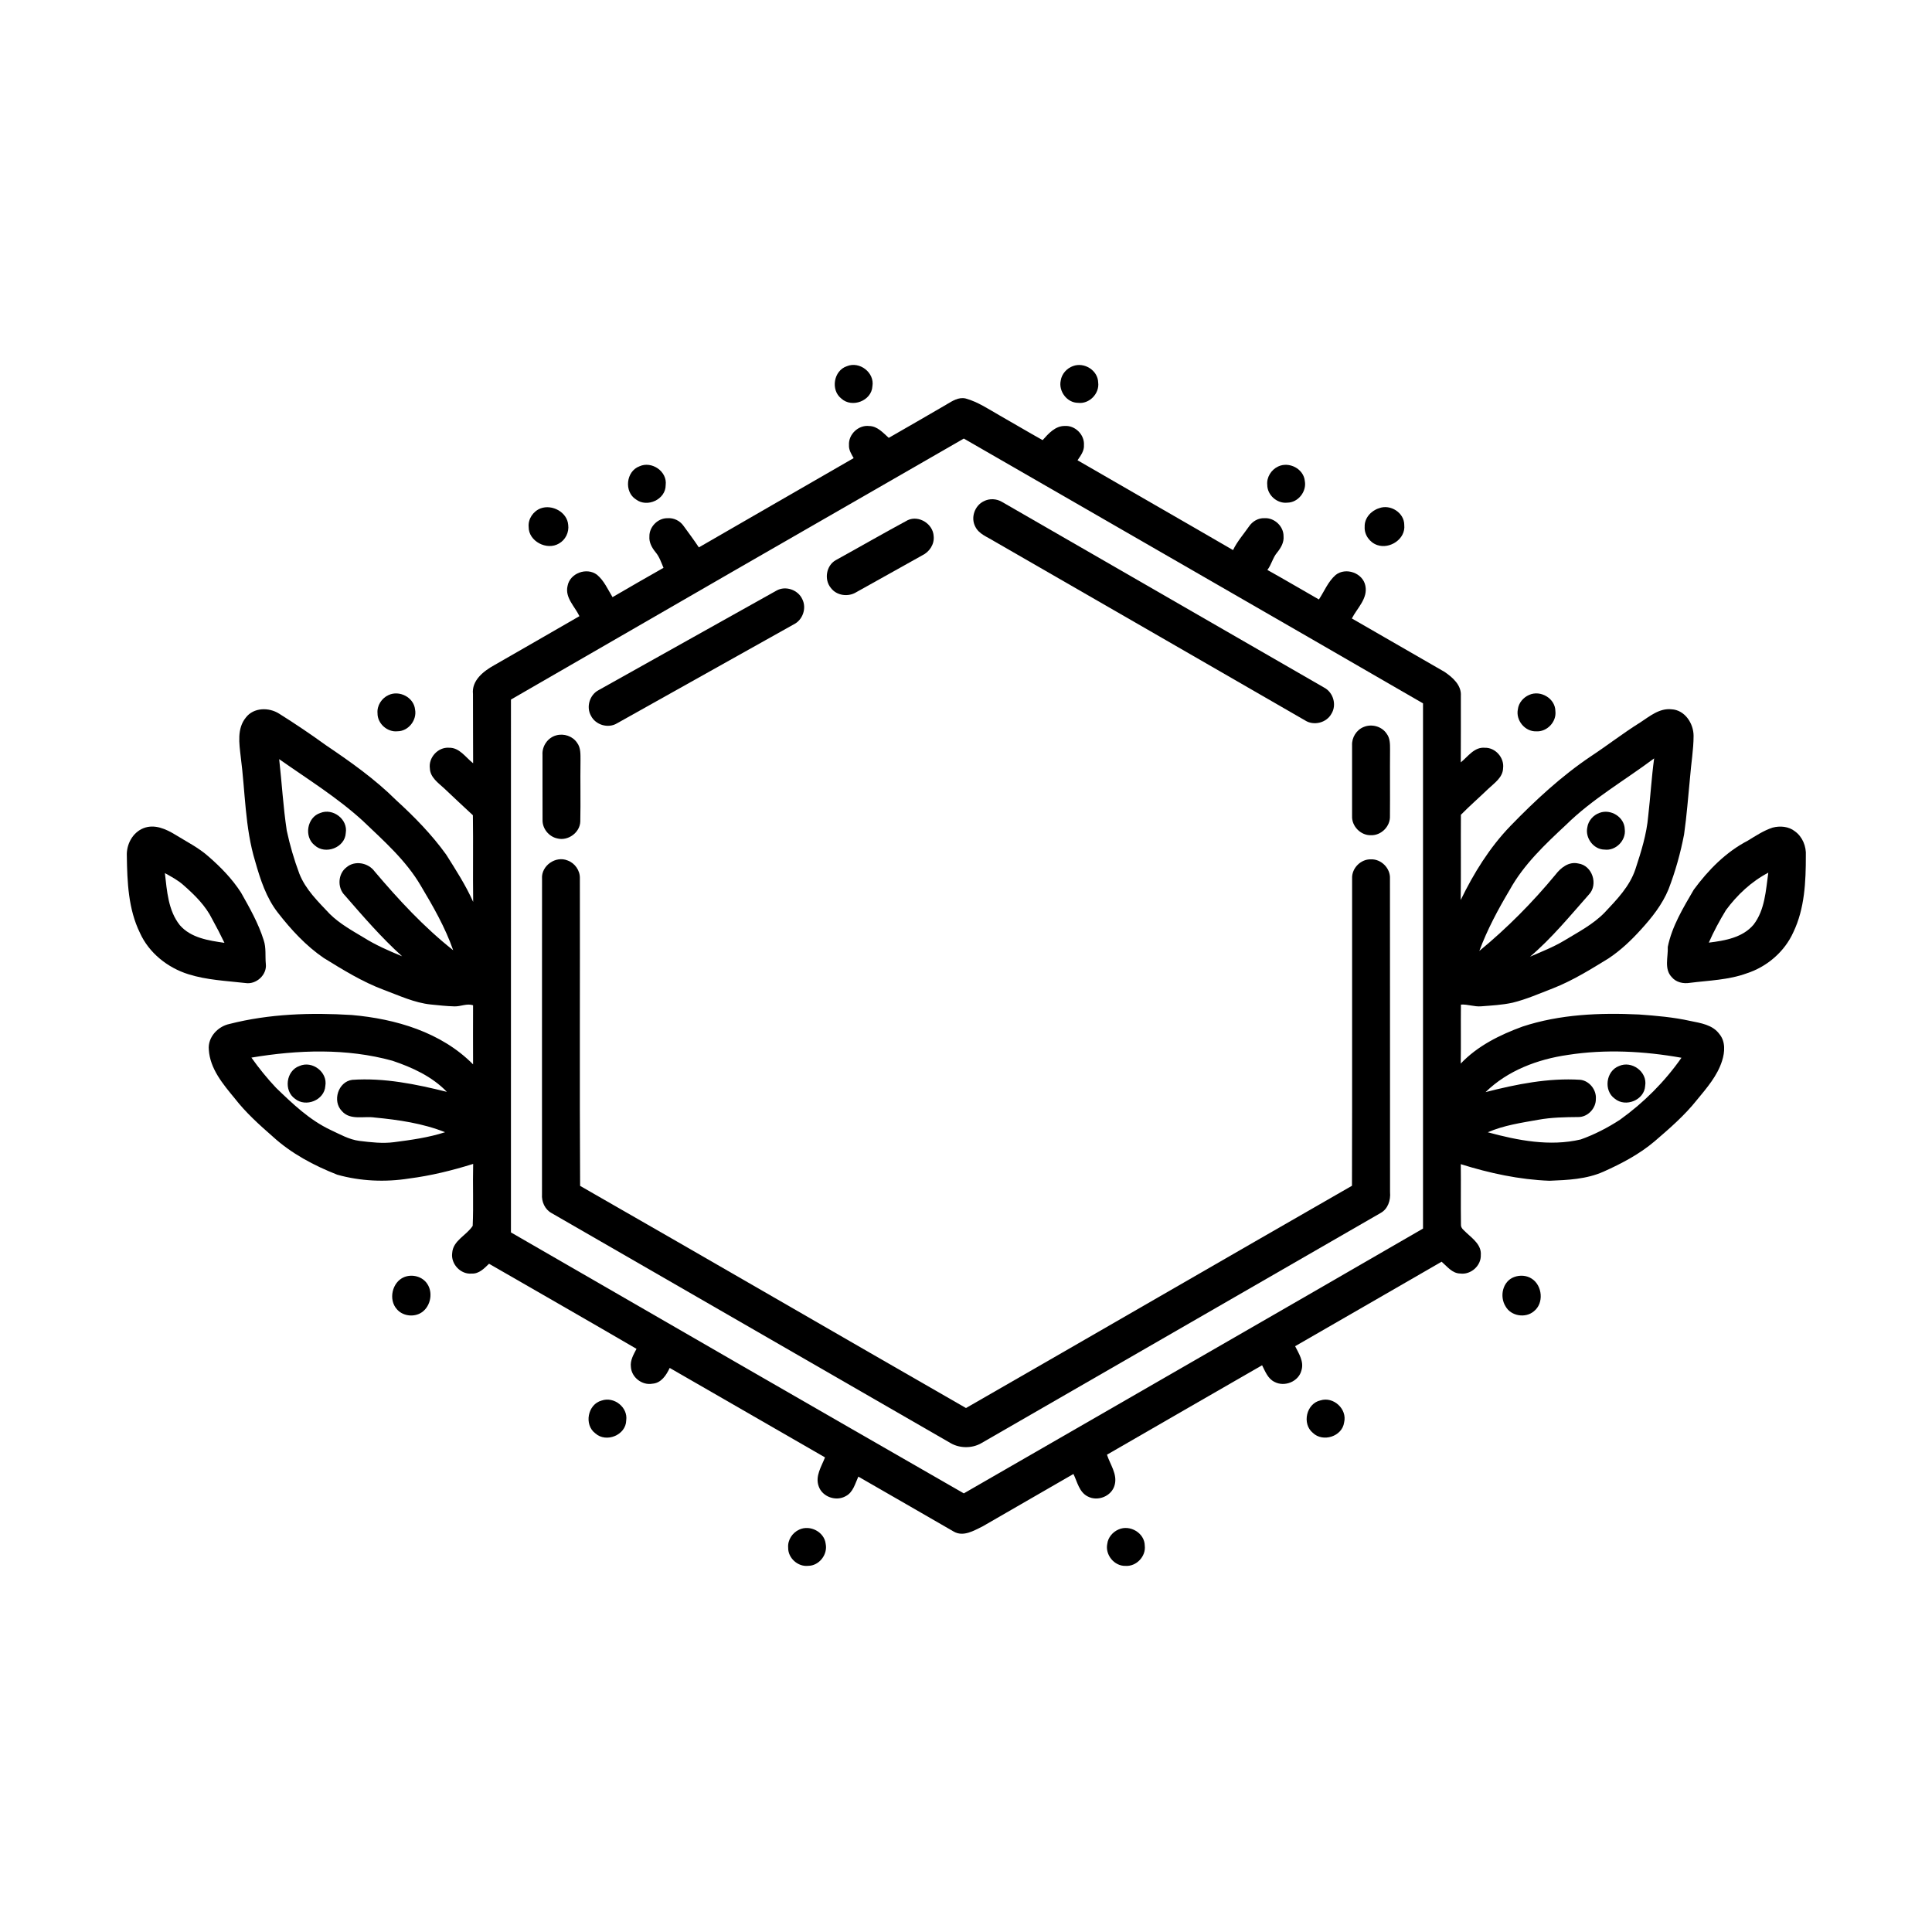
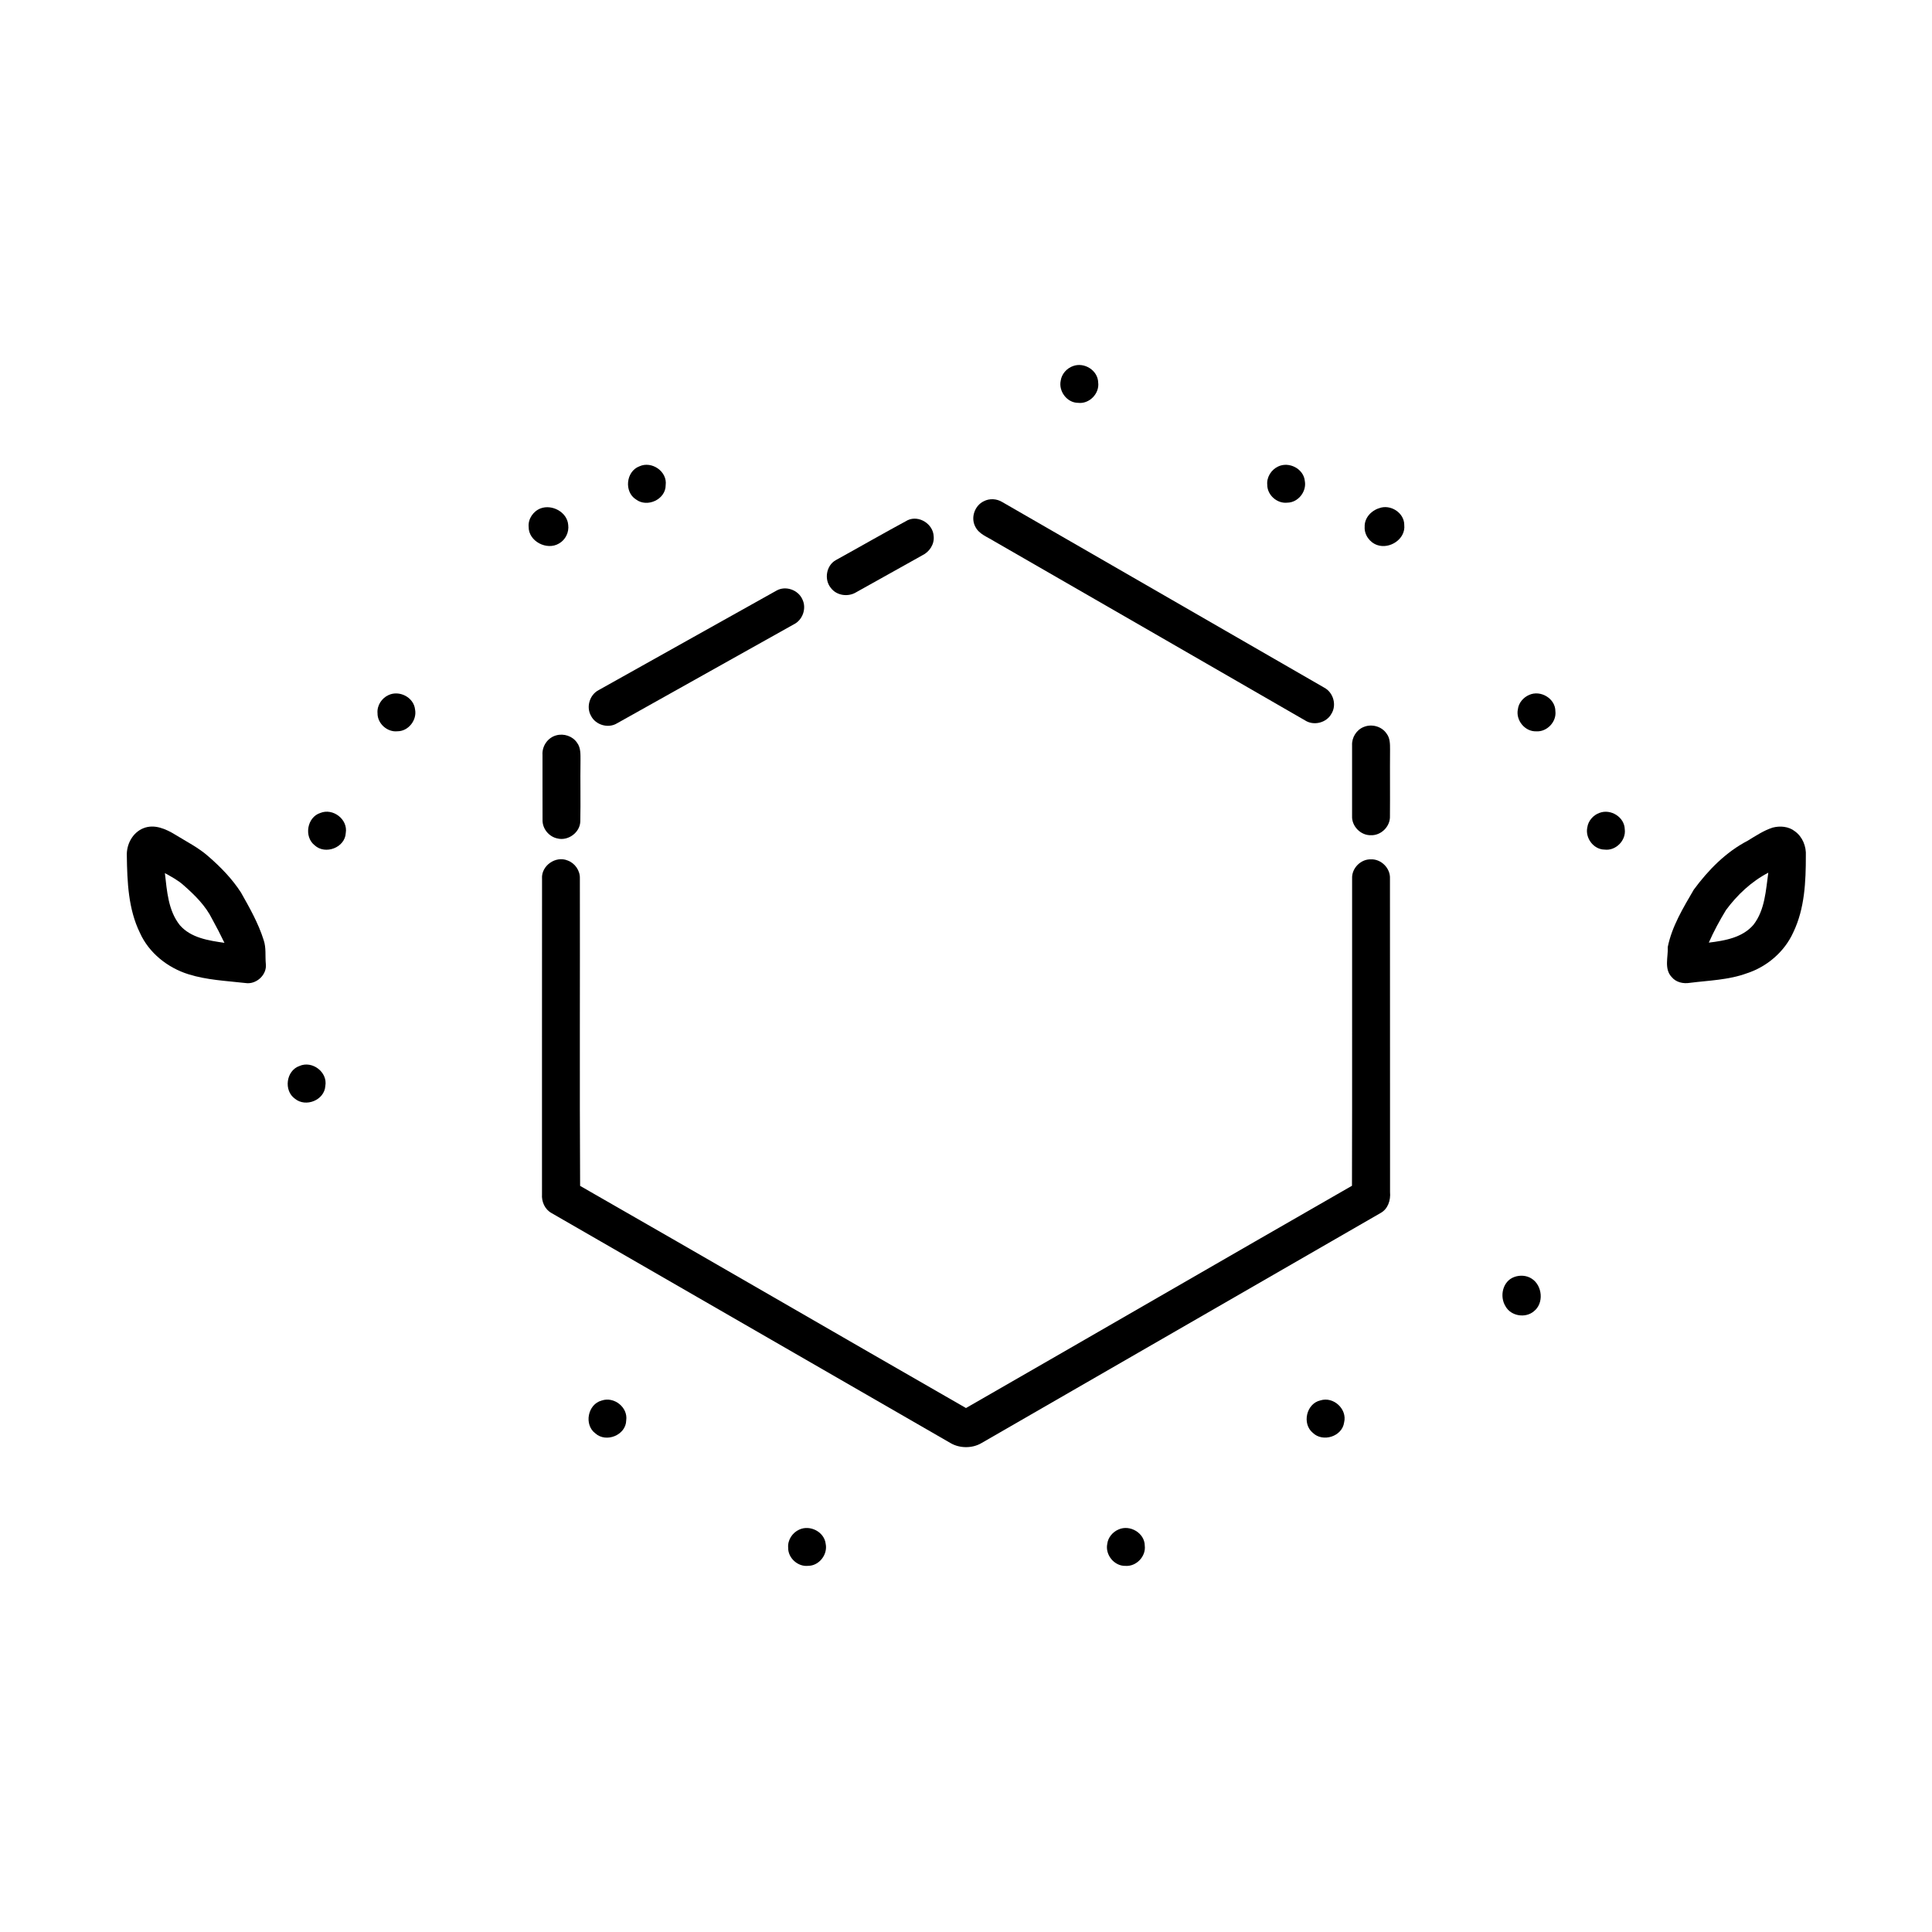
<svg xmlns="http://www.w3.org/2000/svg" fill="#000000" width="800px" height="800px" version="1.1" viewBox="144 144 512 512">
  <g>
-     <path d="m368.43 241.05c3.359-1.395 7.394 1.695 6.766 5.316-0.207 3.879-5.445 5.844-8.246 3.246-2.879-2.258-2.027-7.418 1.48-8.562z" />
    <path d="m428.37 241.01c2.969-1.105 6.582 1.137 6.66 4.352 0.391 2.945-2.371 5.769-5.336 5.394-2.926-0.008-5.211-3.078-4.59-5.902 0.254-1.758 1.613-3.266 3.266-3.844z" />
-     <path d="m394.81 251.2c1.543-0.91 3.227-2.047 5.121-1.59 3.238 0.898 6.055 2.824 8.953 4.469 3.816 2.168 7.59 4.426 11.426 6.562 1.531-1.727 3.356-3.789 5.875-3.754 2.731-0.191 5.25 2.316 5.074 5.055 0.113 1.555-0.887 2.824-1.703 4.035 13.719 7.965 27.5 15.824 41.215 23.801 1.09-2.285 2.781-4.184 4.211-6.242 0.906-1.355 2.453-2.289 4.117-2.211 2.621-0.164 5.094 2.156 5.055 4.785 0.156 1.652-0.727 3.117-1.723 4.348-1.145 1.359-1.473 3.184-2.562 4.582 4.586 2.551 9.094 5.227 13.656 7.824 1.438-2.176 2.422-4.738 4.434-6.488 2.68-2.137 7.219-0.547 7.879 2.852 0.703 3.383-2.172 5.91-3.582 8.672 8.188 4.727 16.387 9.43 24.574 14.16 2.141 1.461 4.519 3.519 4.312 6.387 0.004 5.863 0.012 11.727-0.02 17.59 1.93-1.551 3.602-4.148 6.414-3.871 2.766-0.066 5.144 2.648 4.801 5.383-0.055 2.481-2.293 3.949-3.914 5.484-2.402 2.316-4.93 4.512-7.269 6.891-0.047 7.531 0.043 15.059-0.051 22.59 3.441-7.098 7.656-13.895 13.145-19.598 6.562-6.769 13.523-13.227 21.367-18.5 4.41-2.91 8.59-6.176 13.082-8.969 2.496-1.637 5.078-3.824 8.277-3.477 3.508 0.172 5.836 3.734 5.844 7.019-0.004 3.707-0.664 7.375-0.941 11.07-0.504 5.019-0.859 10.066-1.578 15.066-0.945 4.957-2.32 9.84-4.129 14.555-1.664 4.043-4.418 7.508-7.34 10.703-2.562 2.836-5.363 5.484-8.551 7.602-4.766 2.922-9.539 5.898-14.762 7.945-3.527 1.352-6.996 2.898-10.68 3.797-2.738 0.598-5.543 0.742-8.324 0.957-1.812 0.156-3.547-0.578-5.356-0.461-0.051 5.215 0.031 10.422-0.047 15.637 4.461-4.699 10.363-7.613 16.371-9.809 9.926-3.269 20.504-3.691 30.863-3.203 4.555 0.328 9.125 0.715 13.594 1.711 2.754 0.566 5.934 1.016 7.711 3.469 1.664 1.98 1.461 4.801 0.715 7.113-1.254 3.981-4.062 7.195-6.668 10.359-3.262 4.109-7.25 7.559-11.215 10.965-4.043 3.422-8.758 5.902-13.562 8.047-4.481 1.996-9.473 2.211-14.289 2.402-7.996-0.297-15.895-2.008-23.508-4.398 0.066 5.34-0.035 10.688 0.047 16.027-0.066 1.02 0.93 1.578 1.539 2.238 1.688 1.547 3.926 3.227 3.719 5.809 0.121 2.84-2.66 5.301-5.465 4.906-2.121-0.035-3.457-1.875-4.918-3.129-12.934 7.488-25.887 14.922-38.824 22.391 0.988 1.953 2.375 4.051 1.691 6.352-0.719 3.019-4.492 4.543-7.176 3.098-1.75-0.855-2.441-2.781-3.269-4.398-13.707 7.906-27.426 15.777-41.109 23.699 0.828 2.609 2.809 5.137 2.043 8.012-0.762 2.984-4.481 4.481-7.156 3.047-2.269-1.148-2.75-3.863-3.773-5.949-8.023 4.625-16.047 9.254-24.07 13.887-2.328 1.133-5.121 2.867-7.684 1.359-8.422-4.836-16.816-9.723-25.25-14.547-0.852 1.84-1.367 4.144-3.316 5.16-2.562 1.496-6.242 0.227-7.199-2.613-0.969-2.691 0.746-5.227 1.684-7.641-13.711-7.922-27.43-15.824-41.16-23.711-0.887 1.906-2.254 4.023-4.578 4.18-2.723 0.504-5.539-1.664-5.707-4.43-0.23-1.75 0.715-3.32 1.488-4.805-12.996-7.578-26.047-15.039-39.082-22.551-1.266 1.223-2.648 2.699-4.57 2.602-2.93 0.297-5.59-2.531-5.195-5.434 0.199-3.344 3.82-4.684 5.434-7.219 0.242-5.461-0.016-10.941 0.125-16.41-5.543 1.738-11.215 3.133-16.984 3.871-6.305 1-12.883 0.719-19.039-1.012-6.176-2.426-12.176-5.606-17.094-10.113-3.586-3.133-7.144-6.344-10.074-10.117-3.094-3.754-6.555-7.824-6.863-12.906-0.316-3.281 2.394-6.172 5.481-6.812 10.555-2.695 21.574-3.039 32.402-2.371 11.637 1.016 23.738 4.566 32.148 13.082-0.012-5.223-0.027-10.445 0-15.664-1.645-0.547-3.262 0.34-4.914 0.297-2.094-0.051-4.176-0.289-6.258-0.496-4.418-0.453-8.469-2.398-12.586-3.922-5.617-2.106-10.73-5.273-15.812-8.406-4.731-3.231-8.656-7.5-12.152-11.996-3.102-3.965-4.66-8.824-6.019-13.598-2.746-9.008-2.617-18.52-3.84-27.781-0.395-3.457-1.027-7.441 1.371-10.352 2.055-2.695 6.102-2.746 8.801-1.031 4.207 2.637 8.328 5.414 12.348 8.328 6.555 4.422 13.059 9.016 18.684 14.613 4.824 4.398 9.418 9.094 13.238 14.402 2.57 4.07 5.195 8.137 7.164 12.547-0.105-7.656 0.039-15.309-0.074-22.961-2.547-2.363-5.09-4.731-7.606-7.125-1.586-1.461-3.715-2.91-3.797-5.293-0.406-2.867 2.168-5.688 5.07-5.473 2.793-0.074 4.41 2.574 6.394 4.113-0.047-6.113-0.004-12.219-0.039-18.328-0.398-3.613 2.809-6.094 5.613-7.648 7.547-4.309 15.062-8.672 22.598-13.004-1.223-2.59-3.887-4.887-3.144-8.02 0.617-3.379 5.07-5.008 7.789-2.965 1.887 1.562 2.875 3.894 4.129 5.945 4.488-2.613 8.988-5.215 13.508-7.773-0.605-1.41-1.082-2.91-2.082-4.109-0.973-1.184-1.785-2.617-1.656-4.207-0.059-2.551 2.246-4.879 4.801-4.832 1.664-0.133 3.305 0.676 4.254 2.043 1.371 1.883 2.766 3.75 4.051 5.691 13.664-7.91 27.355-15.766 41.023-23.66-0.609-1.062-1.32-2.172-1.238-3.453-0.184-2.836 2.523-5.398 5.352-5.051 2.176 0.023 3.68 1.805 5.188 3.133 5.109-2.922 10.203-5.875 15.289-8.832m-115.41 78.188c0.004 47.074 0.008 94.141-0.004 141.21 39.977 23.102 79.977 46.172 120.02 69.16 40.562-23.398 81.164-46.719 121.69-70.172-0.02-46.398-0.02-92.789 0-139.19-40.527-23.453-81.129-46.777-121.69-70.172-40.043 22.996-80.035 46.059-120.01 69.16m-61.43 15.797c0.711 6.305 1.059 12.652 2.008 18.93 0.828 3.875 1.945 7.703 3.336 11.418 1.664 4.242 5.008 7.43 8.062 10.68 2.598 2.562 5.809 4.348 8.918 6.207 3.227 2.035 6.738 3.562 10.262 5.016-5.508-4.961-10.352-10.594-15.211-16.176-2.008-1.996-1.824-5.691 0.461-7.41 2.199-1.895 5.773-1.215 7.441 1.074 6.367 7.512 13.086 14.785 20.836 20.902-2.106-6.043-5.316-11.625-8.586-17.102-3.934-6.734-9.867-11.934-15.445-17.266-6.777-6.176-14.605-11.012-22.082-16.273m341.07 17.371c-5.574 5.199-11.242 10.527-14.965 17.266-3.086 5.188-5.953 10.527-8.055 16.195 7.371-6.062 14.102-12.863 20.184-20.219 1.414-1.855 3.555-3.551 6.055-2.957 3.719 0.508 5.359 5.602 2.769 8.262-4.996 5.644-9.805 11.531-15.566 16.43 3.055-1.324 6.172-2.539 9.039-4.254 3.711-2.254 7.652-4.285 10.719-7.43 3.215-3.422 6.648-6.926 8.16-11.488 1.516-4.602 2.992-9.285 3.402-14.141 0.586-5.074 0.879-10.176 1.566-15.238-7.781 5.832-16.336 10.715-23.309 17.574m-348.43 61.723c1.988 2.801 4.16 5.488 6.519 7.992 4.379 4.227 8.871 8.543 14.441 11.168 2.477 1.145 4.914 2.566 7.668 2.914 3.031 0.367 6.109 0.738 9.156 0.34 4.562-0.59 9.148-1.223 13.543-2.644-5.922-2.352-12.324-3.285-18.633-3.887-2.894-0.445-6.512 0.824-8.715-1.715-2.594-2.625-1.008-7.773 2.723-8.273 8.492-0.59 16.895 1.148 25.098 3.18-3.918-4.074-9.16-6.473-14.438-8.246-12.16-3.352-25.031-2.894-37.363-0.828m348.86-0.711c-7.969 1.141-15.953 4.137-21.789 9.852 8.184-2.09 16.59-3.793 25.082-3.262 2.422 0.254 4.348 2.676 4.141 5.102 0.039 2.473-2.16 4.805-4.66 4.769-3.551 0.031-7.121 0.09-10.621 0.727-4.516 0.805-9.125 1.469-13.355 3.312 7.961 2.164 16.438 3.82 24.621 1.902 3.664-1.301 7.152-3.109 10.41-5.227 6.297-4.512 11.848-10.07 16.297-16.422-9.914-1.762-20.145-2.312-30.125-0.754z" />
    <path d="m313.43 267.59c3.258-1.523 7.461 1.336 6.981 4.969 0.023 3.801-4.91 6.062-7.879 3.793-3.191-2.016-2.644-7.434 0.898-8.762z" />
    <path d="m482.71 267.63c2.894-1.391 6.777 0.59 7.082 3.848 0.523 2.793-1.781 5.711-4.637 5.731-2.684 0.312-5.32-2-5.316-4.707-0.211-2.035 1.051-4.016 2.871-4.871z" />
    <path d="m404.72 276.83c1.527-0.797 3.418-0.676 4.879 0.211 28.441 16.402 56.883 32.793 85.328 49.188 2.414 1.27 3.371 4.594 1.918 6.922-1.316 2.418-4.699 3.258-7 1.758-27.488-15.852-54.98-31.711-82.484-47.539-1.738-1.094-3.953-1.84-4.902-3.809-1.27-2.379-0.156-5.586 2.262-6.731z" />
    <path d="m287.26 278.73c3.062-1.148 7.059 0.996 7.32 4.367 0.266 1.965-0.73 3.996-2.465 4.953-3.195 1.906-8.066-0.605-8.016-4.418-0.188-2.117 1.215-4.152 3.16-4.902z" />
    <path d="m509.45 278.69c3.008-1.16 6.723 1.176 6.695 4.461 0.395 3.684-3.84 6.457-7.168 5.293-1.988-0.68-3.465-2.719-3.324-4.848-0.086-2.289 1.691-4.254 3.797-4.906z" />
    <path d="m384.56 281.85c2.969-1.383 6.723 1.008 6.871 4.246 0.23 2.144-1.129 4.172-3.027 5.078-5.836 3.231-11.629 6.539-17.469 9.758-2.144 1.34-5.223 0.938-6.758-1.133-1.82-2.195-1.227-5.918 1.285-7.336 6.375-3.516 12.688-7.16 19.098-10.613z" />
    <path d="m349.79 300.51c2.391-1.363 5.711-0.203 6.832 2.289 1.199 2.383 0.105 5.535-2.305 6.684-15.609 8.723-31.199 17.484-46.812 26.211-2.34 1.418-5.668 0.43-6.887-2-1.34-2.356-0.344-5.613 2.074-6.832 15.707-8.766 31.383-17.594 47.098-26.352z" />
    <path d="m246.97 328.2c2.867-1.355 6.684 0.602 7.023 3.805 0.562 2.812-1.754 5.789-4.652 5.789-2.695 0.301-5.328-2.047-5.293-4.766-0.184-2.035 1.086-4 2.922-4.828z" />
    <path d="m549.24 328.16c3.008-1.371 6.938 0.934 6.953 4.297 0.348 2.832-2.227 5.539-5.07 5.352-2.996 0.117-5.484-2.938-4.867-5.856 0.199-1.688 1.449-3.137 2.984-3.793z" />
    <path d="m505.39 336.66c2.117-0.891 4.793-0.172 6.074 1.758 0.91 1.172 0.914 2.719 0.914 4.141-0.051 5.894 0.023 11.789-0.027 17.684 0.133 2.731-2.316 5.203-5.051 5.098-2.711 0.07-5.125-2.398-4.984-5.106-0.02-6.238 0.012-12.48 0-18.719-0.105-2.055 1.156-4.094 3.074-4.856z" />
    <path d="m291.4 338.88c2.012-0.57 4.332 0.191 5.512 1.934 1.047 1.359 0.91 3.16 0.926 4.777-0.086 5.379 0.066 10.758-0.055 16.137-0.105 2.941-3.281 5.215-6.106 4.461-2.242-0.473-3.981-2.633-3.898-4.938-0.031-5.731 0.008-11.465-0.012-17.195-0.16-2.305 1.387-4.582 3.633-5.176z" />
    <path d="m228.89 359.44c3.352-1.367 7.359 1.695 6.742 5.309-0.188 3.887-5.441 5.863-8.242 3.262-2.894-2.262-2.027-7.449 1.5-8.57z" />
    <path d="m567.91 359.41c2.965-1.113 6.582 1.125 6.668 4.34 0.395 2.961-2.383 5.785-5.348 5.402-2.934-0.023-5.207-3.102-4.57-5.922 0.25-1.746 1.605-3.246 3.25-3.82z" />
    <path d="m182.02 363.48c2.918-1.156 5.945 0.203 8.438 1.727 2.984 1.852 6.176 3.43 8.816 5.789 3.231 2.809 6.262 5.922 8.59 9.535 2.285 4.051 4.609 8.137 6.008 12.594 0.703 2.047 0.367 4.234 0.574 6.348 0.332 2.894-2.574 5.504-5.41 5.039-5.074-0.578-10.25-0.789-15.145-2.34-5.492-1.727-10.426-5.648-12.809-10.949-3.09-6.297-3.371-13.504-3.473-20.391-0.141-3.035 1.508-6.199 4.41-7.352m5.676 11.902c0.555 4.734 0.859 9.906 3.957 13.793 2.934 3.391 7.637 4.082 11.828 4.688-1.016-2.121-2.094-4.207-3.234-6.262-1.746-3.559-4.625-6.394-7.566-8.98-1.477-1.344-3.254-2.269-4.984-3.238z" />
    <path d="m613.75 363.33c1.973-0.523 4.277-0.332 5.914 0.973 2.027 1.449 3.051 4.019 2.902 6.473 0.008 6.844-0.297 13.984-3.309 20.262-2.309 5.156-6.973 9.16-12.324 10.895-4.82 1.773-10.023 1.891-15.074 2.527-1.754 0.293-3.688-0.109-4.852-1.535-2.051-2.152-0.902-5.34-1.031-7.977 1.113-5.492 4.106-10.379 6.887-15.168 3.824-5.195 8.508-9.98 14.281-12.973 2.129-1.289 4.223-2.703 6.606-3.477m-12.359 21.863c-1.68 2.773-3.238 5.633-4.539 8.613 4.238-0.516 8.969-1.32 11.871-4.777 3.012-3.926 3.234-9.055 3.894-13.758-4.481 2.34-8.242 5.879-11.227 9.922z" />
    <path d="m287.64 376.82c-0.207-3.41 3.621-6.09 6.769-4.789 1.945 0.691 3.332 2.676 3.262 4.75 0.051 27.16-0.086 54.328 0.066 81.488 34.133 19.543 68.145 39.297 102.26 58.875 34.117-19.594 68.16-39.328 102.29-58.906 0.082-27.145 0.008-54.297 0.035-81.441-0.129-2.691 2.273-5.129 4.961-5.066 2.734-0.117 5.199 2.348 5.07 5.086 0.035 27.707-0.008 55.414 0.023 83.121 0.191 2.129-0.551 4.469-2.535 5.535-35.266 20.332-70.551 40.652-105.81 60.996-2.406 1.387-5.656 1.379-8.059 0-35.258-20.34-70.527-40.656-105.79-60.984-1.797-0.98-2.695-3.035-2.547-5.023 0.012-27.883-0.02-55.762 0.012-83.641z" />
    <path d="m223.35 426.5c3.387-1.512 7.539 1.625 6.863 5.309-0.242 3.742-5.168 5.719-8.027 3.383-3.066-2.133-2.383-7.465 1.164-8.691z" />
-     <path d="m573.03 426.52c3.375-1.551 7.598 1.523 6.957 5.234-0.195 3.789-5.203 5.801-8.055 3.406-3.019-2.129-2.348-7.324 1.098-8.641z" />
-     <path d="m251.07 482.46c2.176-0.891 4.93-0.188 6.207 1.855 1.629 2.504 0.703 6.391-2.008 7.766-1.984 1-4.641 0.586-6.102-1.133-2.285-2.535-1.258-7.164 1.902-8.488z" />
+     <path d="m251.07 482.46z" />
    <path d="m545.28 482.42c1.492-0.551 3.285-0.457 4.633 0.434 2.859 1.805 3.301 6.555 0.562 8.664-2.227 1.887-6.062 1.262-7.488-1.32-1.652-2.629-0.781-6.664 2.293-7.777z" />
    <path d="m303.45 515.16c3.273-1.141 7.012 1.797 6.504 5.258-0.07 3.906-5.312 6.016-8.168 3.453-3.082-2.277-2.051-7.738 1.664-8.711z" />
    <path d="m493.93 515.12c3.449-1.098 7.148 2.289 6.277 5.836-0.508 3.738-5.644 5.356-8.305 2.754-2.922-2.406-1.707-7.766 2.027-8.59z" />
    <path d="m355.81 549.36c2.856-1.336 6.656 0.598 7.008 3.793 0.574 2.82-1.746 5.809-4.652 5.809-2.707 0.305-5.348-2.07-5.293-4.797-0.176-2.035 1.109-3.984 2.938-4.805z" />
    <path d="m440.44 549.32c3.004-1.348 6.914 0.945 6.934 4.297 0.352 2.836-2.227 5.551-5.078 5.356-2.988 0.113-5.473-2.934-4.856-5.844 0.195-1.699 1.457-3.16 3-3.809z" />
  </g>
</svg>